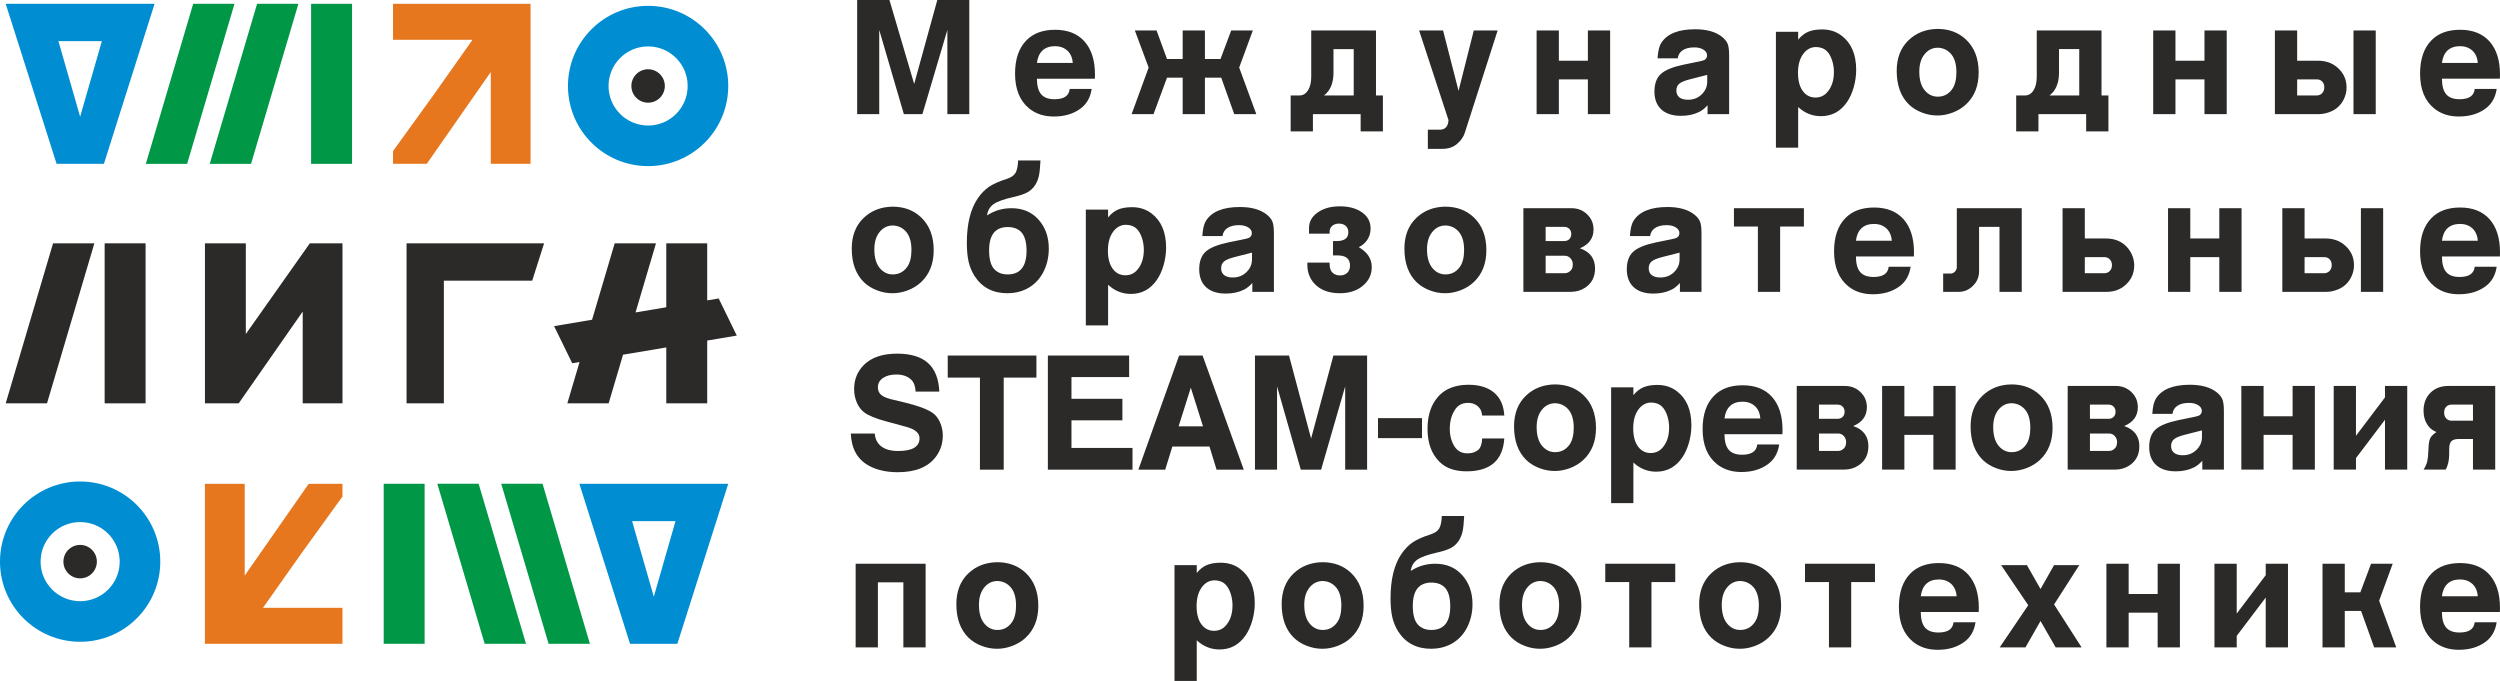
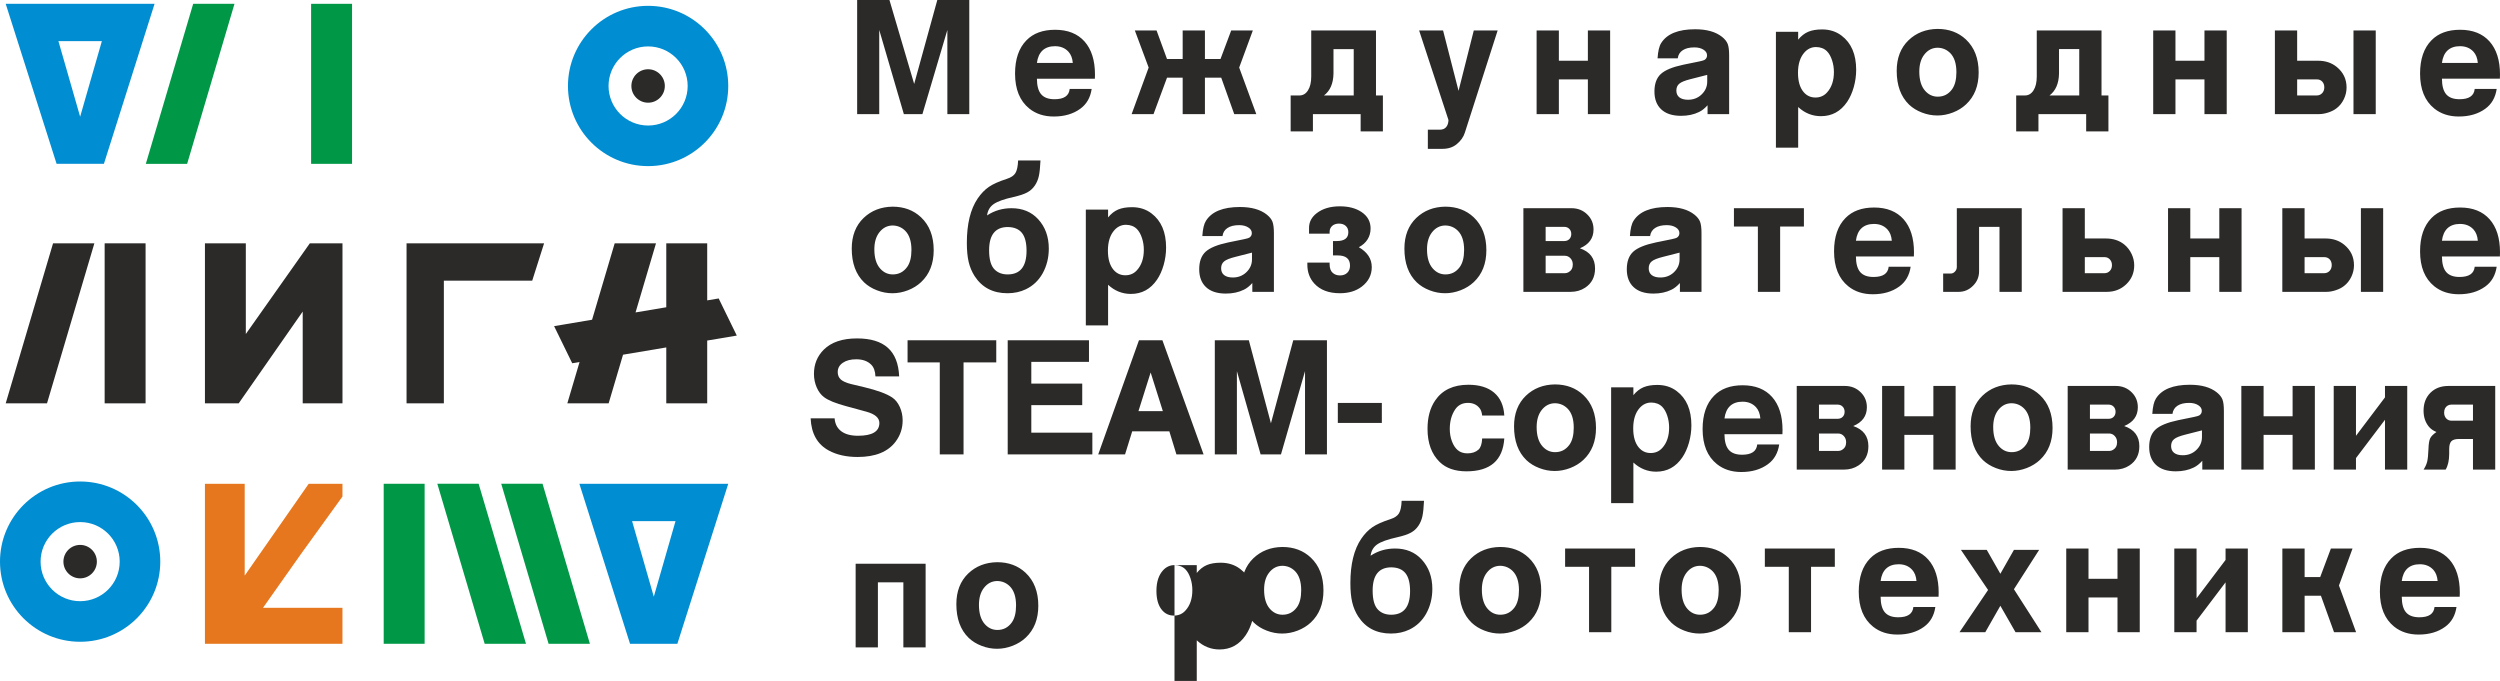
<svg xmlns="http://www.w3.org/2000/svg" xml:space="preserve" width="139.153mm" height="37.902mm" style="shape-rendering:geometricPrecision; text-rendering:geometricPrecision; image-rendering:optimizeQuality; fill-rule:evenodd; clip-rule:evenodd" viewBox="0 0 8358.57 2276.65">
  <defs>
    <style type="text/css"> .fil4 {fill:#2B2A29} .fil2 {fill:#2B2A29;fill-rule:nonzero} .fil3 {fill:#E6771E;fill-rule:nonzero} .fil1 {fill:#009846;fill-rule:nonzero} .fil0 {fill:#008DD2;fill-rule:nonzero} </style>
  </defs>
  <g id="Слой_x0020_1">
    <path class="fil0" d="M376.4 12.76l140.41 0 -169.38 534.89 -158.24 0 -170.12 -534.89 140.41 0 0 0.01 216.93 0 0 -0.01zm-181.07 124.76l72.61 252.64 72.61 -252.64 -145.22 0z" />
    <polygon class="fil1" points="1040.14,12.76 1040.14,547.78 1177,547.78 1177,12.76 " />
-     <polygon class="fil1" points="859.56,12.76 701.23,547.78 839.35,547.78 997.68,12.76 " />
    <polygon class="fil1" points="645.89,12.76 487.56,547.78 625.67,547.78 784.01,12.76 " />
    <polygon class="fil2" points="685.19,813.58 821.9,813.58 821.9,1116.69 1035.85,813.58 1145.06,813.58 1145.06,1348.48 1012.08,1348.48 1012.08,1041.66 798.12,1348.48 685.19,1348.48 " />
    <polygon class="fil2" points="1359.27,813.52 1484.01,813.52 1819.13,813.52 1779.47,938.27 1484.01,938.27 1484.01,1348.54 1359.27,1348.54 1359.27,938.27 " />
-     <path class="fil3" d="M1313.99 505.06l136.7 -189.21 128.99 -182.74 -265.69 0 0 -120.35 350.64 0 109.2 0 0.01 0 0 120.35 -0.01 0 0 414.53 -132.97 0 0 -306.81 -213.95 306.81 -112.92 0 0 -42.58zm136.7 -189.21l0 0z" />
    <path class="fil0" d="M2166.9 19.5c73.99,0 140.98,29.99 189.46,78.48 48.49,48.49 78.48,115.47 78.48,189.46 0,73.97 -29.99,140.97 -78.48,189.46 -48.49,48.49 -115.49,78.48 -189.46,78.48 -73.99,0 -140.98,-29.99 -189.46,-78.48 -48.49,-48.48 -78.48,-115.47 -78.48,-189.46 0,-73.99 30,-140.97 78.48,-189.46 48.48,-48.49 115.47,-78.48 189.46,-78.48zm93.52 174.41c-23.92,-23.93 -57,-38.74 -93.52,-38.74 -36.53,0 -69.6,14.81 -93.52,38.74 -23.93,23.92 -38.74,57 -38.74,93.52 0,36.53 14.81,69.6 38.74,93.53 23.92,23.93 57,38.74 93.52,38.74 36.53,0 69.6,-14.81 93.53,-38.73 23.93,-23.94 38.74,-57.01 38.74,-93.54 0,-36.52 -14.81,-69.6 -38.74,-93.52z" />
    <circle class="fil4" cx="2166.89" cy="287.44" r="55.91" />
    <path class="fil0" d="M2077.5 1617.54l-140.41 0 169.38 534.89 158.23 0 170.13 -534.89 -140.41 0 -0.01 0.01 -216.92 0 -0.01 -0.01zm181.07 124.75l-72.61 252.65 -72.61 -252.65 145.22 0z" />
    <g id="_1635478545248">
      <polygon class="fil1" points="1419.69,1617.42 1419.69,2152.43 1282.84,2152.43 1282.84,1617.42 " />
      <polygon class="fil1" points="1600.27,1617.42 1758.61,2152.43 1620.49,2152.43 1462.15,1617.42 " />
      <polygon class="fil1" points="1813.95,1617.42 1972.28,2152.43 1834.16,2152.43 1675.83,1617.42 " />
    </g>
    <path class="fil3" d="M1145.03 1660.13l-136.7 189.21 -128.99 182.74 265.69 0 0 120.35 -350.64 0 -109.2 0 -0.01 0 0 -120.35 0.01 0 0 -414.53 132.97 0 0 306.81 213.95 -306.81 112.92 0 0 42.57zm-136.7 189.21l0 0z" />
    <path class="fil0" d="M267.94 2145.7c-73.98,0 -140.97,-29.99 -189.46,-78.48 -48.49,-48.48 -78.48,-115.47 -78.48,-189.46 0,-73.97 29.99,-140.97 78.47,-189.46 48.5,-48.49 115.5,-78.47 189.46,-78.47 73.99,0 140.98,29.99 189.46,78.48 48.49,48.49 78.48,115.48 78.48,189.46 0,73.99 -29.99,140.98 -78.48,189.46 -48.48,48.49 -115.47,78.48 -189.46,78.48zm-93.52 -174.41c23.92,23.93 57,38.74 93.52,38.74 36.53,0 69.6,-14.81 93.53,-38.74 23.93,-23.93 38.74,-57 38.74,-93.53 0,-36.52 -14.81,-69.6 -38.74,-93.52 -23.93,-23.93 -57,-38.74 -93.53,-38.74 -36.52,0 -69.6,14.81 -93.53,38.73 -23.92,23.93 -38.73,57.01 -38.73,93.53 0,36.53 14.81,69.6 38.74,93.53z" />
    <circle class="fil4" cx="267.94" cy="1877.75" r="55.91" />
    <g id="_1635478549616">
      <polygon class="fil2" points="177.4,813.52 19.07,1348.54 157.18,1348.54 315.52,813.52 " />
      <polygon class="fil2" points="349.89,813.52 349.89,1348.54 486.74,1348.54 486.74,813.52 " />
    </g>
    <polygon class="fil2" points="2055.16,813.52 1979.55,1069.01 1852.58,1090.37 1913.19,1214.47 1937.73,1210.34 1896.83,1348.54 2034.95,1348.54 2083.08,1185.9 2227.65,1161.59 2227.65,1348.54 2364.5,1348.54 2364.5,1138.58 2463.42,1121.94 2402.81,997.84 2364.5,1004.28 2364.5,813.52 2227.65,813.52 2227.65,1027.3 2124.9,1044.57 2193.28,813.52 " />
    <g id="_1635478548896">
      <path class="fil2" d="M2865.82 0l107.97 0 82.69 280.67 77.34 -280.67 106.93 0 0 381.54 -73.29 0 0 -281.43 -83.44 281.43 -62.02 0 -82.31 -281.43 0 281.43 -73.86 0 0 -381.54zm784.07 297.45c-4.22,28.8 -16.91,50.91 -38.05,66.17 -23.68,17.26 -53.18,25.93 -88.61,25.93 -32.51,0 -59.77,-8.86 -81.84,-26.59 -31.76,-25.55 -47.64,-64.45 -47.64,-116.89 0,-48.25 12.68,-85.42 38.05,-111.26 22.92,-23.55 54.88,-35.27 95.84,-35.27 42.38,0 75.27,13.06 98.47,39.18 23.21,26.21 34.87,63.11 34.87,110.69 0,2.86 -0.1,7.44 -0.38,13.73l-193.76 0c0.19,23.83 4.88,41.19 14.28,52.14 9.4,10.97 24.24,16.49 44.64,16.49 31.57,0 48.39,-11.44 50.64,-34.32l73.48 0zm-183.04 -86.94l120 0c-1.32,-16.02 -6.21,-28.51 -14.57,-37.66 -11.36,-12.3 -26.4,-18.4 -44.91,-18.4 -17.58,0 -31.49,4.76 -41.72,14.21 -10.15,9.53 -16.45,23.45 -18.8,41.85zm487.33 171.03l0 -121.84 -52.34 0 -45.11 121.84 -73.2 0 56.94 -155.68 -46.23 -124.03 72.64 0 34.95 95.53 52.34 0 0 -95.53 74.42 0 0 95.53 52.06 0 35.79 -95.53 72.36 0 -45.66 124.03 57.22 155.68 -73.76 0 -43.51 -121.84 -54.5 0 0 121.84 -74.42 0zm361.04 57.78l0 -120.13 29.03 0c12.13,0 21.8,-5.72 28.95,-17.16 7.23,-11.35 10.81,-26.79 10.81,-46.34l0 -153.87 216.49 0 0 217.37 23.12 0 0 120.13 -74.42 0 0 -57.78 -159.56 0 0 57.78 -74.42 0zm210.85 -120.13l0 -155.02 -67.65 0 0 81.71c-0.56,33.18 -11.18,57.59 -31.76,73.31l99.41 0zm247.81 114.4l39.93 0c8.93,0 15.98,-2.67 20.86,-8.1 4.99,-5.43 7.81,-13.44 8.27,-24.02l-98.19 -299.65 80.06 0 51.77 201.92 50.93 -201.92 79.78 0 -109.56 341.4c-4.51,14.68 -13.62,27.66 -27.25,38.8 -12.58,10.39 -28.56,15.64 -47.83,15.64l-48.76 0 0 -64.07zm363.67 -52.05l0 -279.72 74.42 0 0 101.25 96.98 0 0 -101.25 74.42 0 0 279.72 -74.42 0 0 -116.12 -96.98 0 0 116.12 -74.42 0zm404.36 -186.47c1.51,-23.83 5.54,-40.9 12.13,-51.11 19.35,-30.8 57.23,-46.14 113.61,-46.14 38.62,0 68.59,8.48 89.92,25.46 9.3,7.43 15.59,15.35 18.89,23.73 3.2,8.39 4.79,21.08 4.79,38.24l0 196.29 -72.16 0 0 -29.55c-9.21,10.21 -18.61,17.73 -28.38,22.41 -17.38,8.58 -37.49,12.87 -60.23,12.87 -29.04,0 -51.3,-7.34 -66.71,-22.03 -14.85,-14.21 -22.27,-33.94 -22.27,-59.3 0,-25.83 7.14,-45.38 21.33,-58.54 14.19,-13.06 39.28,-23.45 75.46,-31.08l53.56 -10.96c9.3,-2 15.03,-3.72 17.01,-4.96 5.74,-3.62 8.55,-8.67 8.55,-15.44 0,-7.63 -4.04,-13.92 -12.12,-18.98 -8.08,-5.05 -18.13,-7.53 -30.26,-7.53 -16.35,0 -29.32,3.15 -39,9.54 -9.59,6.29 -15.12,15.35 -16.63,27.08l-67.47 0zm166.04 55.29l-56.75 14.49c-17.76,4.49 -29.97,9.44 -36.56,14.97 -6.57,5.43 -9.86,13.15 -9.86,22.98 0,9.82 3.38,17.44 10.15,22.78 6.76,5.24 16.35,7.91 28.85,7.91 17.38,0 31.95,-5.43 43.89,-16.21 13.53,-12.3 20.29,-27.08 20.29,-44.34l0 -22.59zm229.68 -143.96l74.42 0 0 26.22c9.87,-12.2 21.05,-20.97 33.45,-26.32 12.3,-5.24 27.9,-7.91 46.61,-7.91 25.08,0 46.79,6.87 64.93,20.69 32.61,24.59 48.96,62.63 48.96,114.31 0,19.55 -2.73,38.8 -8.08,57.97 -5.45,19.07 -12.78,35.46 -22.18,49.29 -21.61,31.85 -50.84,47.77 -87.48,47.77 -28.75,0 -54.22,-10.21 -76.2,-30.61l0 135.86 -74.42 0 0 -387.27zm134.27 50.91c-14.95,0 -27.82,5.82 -38.43,17.54 -14.66,16.21 -21.99,39.09 -21.99,68.65 0,27.94 6.2,49.29 18.7,64.16 10.42,12.3 23.58,18.4 39.55,18.4 15.79,0 28.66,-5.62 38.71,-16.78 15.41,-16.88 23.13,-39.66 23.13,-68.27 0,-13.82 -2.07,-27.08 -6.31,-39.75 -4.22,-12.78 -9.86,-22.69 -16.82,-29.75 -9.11,-9.24 -21.32,-14.01 -36.55,-14.21zm405.95 -60.64c38.44,0 70.1,11.83 95.29,35.47 28.28,26.79 42.38,63.5 42.38,110.12 0,44.71 -14,80.27 -42.1,106.68 -12.31,11.54 -27.07,20.69 -44.08,27.27 -17.1,6.57 -34.39,9.91 -51.77,9.91 -17.67,0 -34.86,-3.24 -51.78,-9.82 -16.91,-6.48 -31.19,-15.35 -42.94,-26.5 -27.53,-26.6 -41.35,-64.25 -41.35,-112.88 0,-42.8 13.25,-77.03 39.66,-102.49 25.74,-24.6 57.97,-37.19 96.68,-37.76zm0.94 62.93c-18.32,0 -33.54,7.81 -45.48,23.45 -10.81,14.11 -16.26,32.99 -16.26,56.34 0,27.94 6.4,49.3 19.26,63.98 11.65,13.25 25.75,19.83 42.47,19.83 19.83,0 35.71,-8.2 47.74,-24.6 9.68,-13.35 14.57,-32.42 14.57,-57.2 0,-28.69 -6.87,-49.96 -20.68,-63.97 -11.56,-11.54 -25.46,-17.44 -41.63,-17.83zm262.19 279.72l0 -120.13 29.04 0c12.12,0 21.8,-5.72 28.94,-17.16 7.24,-11.35 10.81,-26.79 10.81,-46.34l0 -153.87 216.5 0 0 217.37 23.11 0 0 120.13 -74.42 0 0 -57.78 -159.56 0 0 57.78 -74.42 0zm210.86 -120.13l0 -155.02 -67.65 0 0 81.71c-0.56,33.18 -11.18,57.59 -31.76,73.31l99.42 0zm247.25 62.35l0 -279.72 74.42 0 0 101.25 96.97 0 0 -101.25 74.42 0 0 279.72 -74.42 0 0 -116.12 -96.97 0 0 116.12 -74.42 0zm406.89 0l0 -279.72 74.42 0 0 101.25 70.19 0c24.52,0 45.3,6.96 62.3,20.87 21.8,17.92 32.71,40.71 32.71,68.65 0,13.35 -3.01,26.32 -9.02,38.89 -6.1,12.59 -14.19,22.7 -24.44,30.51 -7.32,5.81 -16.54,10.49 -27.53,14.11 -10.9,3.62 -21.23,5.43 -31.01,5.43l-147.62 0zm74.42 -62.35l65.22 0c7.42,0 13.53,-2.57 18.32,-7.62 4.79,-5.15 7.24,-11.64 7.24,-19.55 0,-7.92 -2.35,-14.3 -6.96,-19.26 -4.6,-4.86 -10.61,-7.34 -18.04,-7.34l-65.78 0 0 53.77zm188.31 62.35l0 -279.72 74.42 0 0 279.72 -74.42 0zm478.77 -84.09c-4.23,28.8 -16.91,50.91 -38.06,66.17 -23.68,17.26 -53.18,25.93 -88.61,25.93 -32.51,0 -59.77,-8.86 -81.84,-26.59 -31.77,-25.55 -47.65,-64.45 -47.65,-116.89 0,-48.25 12.69,-85.42 38.06,-111.26 22.93,-23.55 54.87,-35.27 95.84,-35.27 42.38,0 75.27,13.06 98.49,39.18 23.2,26.21 34.86,63.11 34.86,110.69 0,2.86 -0.1,7.44 -0.38,13.73l-193.75 0c0.19,23.83 4.88,41.19 14.28,52.14 9.41,10.97 24.24,16.49 44.64,16.49 31.57,0 48.39,-11.44 50.65,-34.32l73.47 0zm-183.04 -86.94l119.99 0c-1.32,-16.02 -6.2,-28.51 -14.56,-37.66 -11.38,-12.3 -26.41,-18.4 -44.92,-18.4 -17.57,0 -31.48,4.76 -41.72,14.21 -10.15,9.53 -16.45,23.45 -18.79,41.85zm-5180.31 480.49c38.44,0 70.1,11.83 95.28,35.47 28.29,26.79 42.37,63.5 42.37,110.12 0,44.71 -14,80.27 -42.09,106.68 -12.31,11.54 -27.07,20.69 -44.08,27.27 -17.1,6.57 -34.38,9.91 -51.77,9.91 -17.67,0 -34.86,-3.24 -51.78,-9.82 -16.91,-6.48 -31.19,-15.35 -42.95,-26.5 -27.53,-26.6 -41.34,-64.25 -41.34,-112.88 0,-42.8 13.24,-77.03 39.66,-102.49 25.74,-24.6 57.97,-37.19 96.68,-37.76zm0.94 62.93c-18.31,0 -33.54,7.81 -45.47,23.45 -10.81,14.11 -16.26,32.99 -16.26,56.34 0,27.94 6.39,49.3 19.26,63.98 11.65,13.25 25.74,19.83 42.47,19.83 19.83,0 35.71,-8.2 47.74,-24.6 9.68,-13.35 14.56,-32.42 14.56,-57.2 0,-28.69 -6.86,-49.96 -20.67,-63.97 -11.56,-11.54 -25.46,-17.44 -41.63,-17.83zm315.1 -33.66c24.43,-16.11 51.69,-24.12 81.75,-24.12 36.74,0 66.34,12.2 88.89,36.51 23.87,25.93 35.8,58.73 35.8,98.49 0,30.32 -6.85,57.97 -20.66,82.95 -13.35,23.74 -32.05,41.47 -55.92,53 -18.32,8.87 -38.9,13.35 -61.64,13.35 -48.49,0 -85.13,-19.16 -109.94,-57.48 -9.12,-14.4 -15.79,-30.23 -19.83,-47.48 -4.04,-17.35 -6.01,-38.52 -6.01,-63.68 0,-62.92 12.03,-112.21 36.08,-147.96 11.36,-16.68 24.06,-29.84 37.87,-39.19 13.91,-9.43 33.83,-18.3 59.95,-26.69 13.91,-4.48 23.49,-10.96 28.66,-19.55 5.08,-8.58 8.09,-22.5 8.84,-41.85l74.8 0c-1.03,23.07 -2.91,40.43 -5.45,52.06 -2.63,11.62 -6.96,22.11 -13.25,31.46 -6.58,9.82 -15.12,17.64 -25.55,23.26 -10.53,5.72 -25.75,10.77 -45.77,15.25 -31.76,7.05 -53.84,14.97 -66.43,23.74 -12.59,8.77 -20.01,21.36 -22.18,37.94zm69.63 38.8c-41.81,0 -62.77,25.93 -62.77,77.7 0,30.6 6.01,51.96 18.14,64.07 10.99,11.15 25.65,16.69 43.78,16.69 42.19,0 63.24,-26.41 63.24,-79.13 0,-26.69 -5.07,-46.53 -15.22,-59.39 -10.25,-12.97 -25.94,-19.55 -47.17,-19.92zm260.59 -58.35l74.42 0 0 26.22c9.87,-12.2 21.05,-20.97 33.46,-26.32 12.31,-5.24 27.91,-7.91 46.61,-7.91 25.08,0 46.79,6.87 64.93,20.69 32.6,24.59 48.95,62.63 48.95,114.31 0,19.55 -2.72,38.8 -8.08,57.97 -5.45,19.07 -12.78,35.46 -22.17,49.29 -21.61,31.85 -50.84,47.77 -87.49,47.77 -28.75,0 -54.21,-10.21 -76.21,-30.61l0 135.86 -74.42 0 0 -387.27zm134.27 50.91c-14.94,0 -27.81,5.82 -38.43,17.54 -14.66,16.21 -21.99,39.09 -21.99,68.65 0,27.94 6.2,49.29 18.7,64.16 10.43,12.3 23.59,18.4 39.56,18.4 15.79,0 28.66,-5.62 38.71,-16.78 15.41,-16.88 23.12,-39.66 23.12,-68.27 0,-13.82 -2.07,-27.08 -6.3,-39.75 -4.23,-12.78 -9.86,-22.69 -16.82,-29.75 -9.11,-9.24 -21.32,-14.01 -36.55,-14.21zm255.24 37.76c1.51,-23.83 5.54,-40.9 12.12,-51.11 19.36,-30.8 57.23,-46.14 113.61,-46.14 38.62,0 68.59,8.48 89.92,25.46 9.3,7.43 15.59,15.35 18.89,23.73 3.19,8.39 4.79,21.08 4.79,38.24l0 196.29 -72.16 0 0 -29.55c-9.21,10.21 -18.61,17.73 -28.38,22.41 -17.38,8.58 -37.49,12.87 -60.24,12.87 -29.03,0 -51.3,-7.34 -66.71,-22.03 -14.84,-14.21 -22.27,-33.94 -22.27,-59.3 0,-25.83 7.14,-45.38 21.33,-58.54 14.19,-13.06 39.28,-23.45 75.46,-31.08l53.56 -10.96c9.3,-2 15.03,-3.72 17.01,-4.96 5.73,-3.63 8.55,-8.67 8.55,-15.44 0,-7.63 -4.04,-13.92 -12.12,-18.98 -8.09,-5.05 -18.13,-7.53 -30.26,-7.53 -16.35,0 -29.32,3.15 -39,9.54 -9.59,6.29 -15.12,15.35 -16.63,27.08l-67.47 0zm166.03 55.29l-56.75 14.49c-17.76,4.49 -29.99,9.44 -36.56,14.97 -6.57,5.43 -9.86,13.15 -9.86,22.98 0,9.82 3.39,17.44 10.15,22.78 6.76,5.24 16.35,7.91 28.85,7.91 17.38,0 31.95,-5.43 43.88,-16.21 13.53,-12.3 20.29,-27.08 20.29,-44.34l0 -22.59zm185.14 33.37l74.42 0 0 5.06c0,13.63 3.48,23.35 10.43,29.26 6.39,5.72 14.46,8.58 24.33,8.58 10.06,0 18.13,-2.96 24.24,-8.87 6.11,-5.91 9.21,-13.92 9.21,-23.93 0,-22.78 -13.73,-34.13 -41.25,-34.13l-15.68 0 0 -48.05 12.39 0c25.94,0 38.91,-9.82 38.91,-29.46 0,-8.77 -2.82,-15.82 -8.55,-21.07 -5.65,-5.24 -13.26,-7.81 -22.75,-7.81 -9.3,0 -16.91,2.57 -22.65,7.62 -5.73,5.15 -8.64,11.92 -8.64,20.3l0 5.82 -68.79 0 0 -19.55c0,-19.35 8.46,-35.66 25.38,-48.81 19.82,-15.44 45.67,-23.16 77.71,-23.16 28.93,0 52.9,6.19 71.88,18.68 20.58,13.64 30.82,32.13 30.82,55.39 0,13.63 -3.38,25.74 -10.06,36.41 -6.67,10.78 -16.45,19.45 -29.23,26.22 28.85,16.69 43.22,38.9 43.22,66.64 0,26.32 -11.18,48.15 -33.54,65.22 -19.26,14.68 -43.6,22.02 -72.92,22.02 -37.4,0 -65.96,-10.87 -85.79,-32.6 -15.41,-16.97 -23.12,-37.85 -23.12,-62.83l0 -6.96zm460.83 -187.06c38.43,0 70.09,11.83 95.28,35.47 28.29,26.79 42.38,63.5 42.38,110.12 0,44.71 -14,80.27 -42.1,106.68 -12.31,11.54 -27.06,20.69 -44.07,27.27 -17.1,6.57 -34.39,9.91 -51.77,9.91 -17.67,0 -34.87,-3.24 -51.78,-9.82 -16.91,-6.48 -31.2,-15.35 -42.95,-26.5 -27.53,-26.6 -41.34,-64.25 -41.34,-112.88 0,-42.8 13.24,-77.03 39.65,-102.49 25.74,-24.6 57.97,-37.19 96.69,-37.76zm0.94 62.93c-18.33,0 -33.55,7.81 -45.48,23.45 -10.81,14.11 -16.25,32.99 -16.25,56.34 0,27.94 6.39,49.3 19.26,63.98 11.65,13.25 25.74,19.83 42.47,19.83 19.82,0 35.7,-8.2 47.73,-24.6 9.68,-13.35 14.57,-32.42 14.57,-57.2 0,-28.69 -6.86,-49.96 -20.68,-63.97 -11.56,-11.54 -25.46,-17.44 -41.62,-17.83zm260.5 221.94l0 -279.72 160.86 0c21.34,0 39.19,7.24 53.56,21.73 13.43,13.45 20.11,29.94 20.11,49.48 0,29.17 -15.23,50.14 -45.57,62.83 33.73,11.53 50.65,34.03 50.65,67.5 0,28.31 -11.09,49.67 -33.17,64.25 -13.91,9.25 -30.26,13.92 -48.86,13.92l-157.57 0zm74.42 -62.35l64.18 0c4.7,0 9.02,-1.24 12.96,-3.62 9.12,-5.53 13.63,-13.92 13.63,-25.46 0,-8.2 -2.53,-15.16 -7.7,-20.78 -5.18,-5.63 -11.47,-8.49 -18.89,-8.49l-64.18 0 0 58.34zm0 -107.54l62.2 0c7.05,0 12.69,-2.19 17.01,-6.49 4.32,-4.38 6.48,-10.01 6.48,-16.96 0,-7.15 -2.25,-12.97 -6.67,-17.35 -4.42,-4.48 -10.06,-6.68 -17.11,-6.68l-61.92 0 0 47.48zm281.73 -16.58c1.51,-23.83 5.54,-40.9 12.13,-51.11 19.35,-30.8 57.23,-46.14 113.6,-46.14 38.62,0 68.6,8.48 89.93,25.46 9.3,7.43 15.59,15.35 18.89,23.73 3.2,8.39 4.79,21.08 4.79,38.24l0 196.29 -72.16 0 0 -29.55c-9.21,10.21 -18.61,17.73 -28.38,22.41 -17.38,8.58 -37.49,12.87 -60.23,12.87 -29.04,0 -51.3,-7.34 -66.71,-22.03 -14.85,-14.21 -22.27,-33.94 -22.27,-59.3 0,-25.83 7.14,-45.38 21.33,-58.54 14.19,-13.06 39.28,-23.45 75.46,-31.08l53.56 -10.96c9.3,-2 15.03,-3.72 17.01,-4.96 5.74,-3.63 8.55,-8.67 8.55,-15.44 0,-7.63 -4.04,-13.92 -12.12,-18.98 -8.08,-5.05 -18.13,-7.53 -30.26,-7.53 -16.35,0 -29.32,3.15 -39,9.54 -9.59,6.29 -15.12,15.35 -16.63,27.08l-67.47 0zm166.03 55.29l-56.75 14.49c-17.76,4.49 -29.97,9.44 -36.56,14.97 -6.57,5.43 -9.86,13.15 -9.86,22.98 0,9.82 3.38,17.44 10.15,22.78 6.76,5.24 16.35,7.91 28.85,7.91 17.38,0 31.95,-5.43 43.89,-16.21 13.53,-12.3 20.28,-27.08 20.28,-44.34l0 -22.59zm261.82 131.18l0 -218.51 -80.06 0 0 -61.21 233.99 0 0 61.21 -79.51 0 0 218.51 -74.42 0zm510.82 -84.09c-4.23,28.8 -16.91,50.91 -38.06,66.17 -23.68,17.25 -53.18,25.93 -88.61,25.93 -32.51,0 -59.77,-8.86 -81.84,-26.59 -31.76,-25.55 -47.65,-64.45 -47.65,-116.89 0,-48.25 12.69,-85.42 38.06,-111.26 22.93,-23.55 54.87,-35.27 95.84,-35.27 42.38,0 75.27,13.06 98.49,39.18 23.2,26.21 34.86,63.11 34.86,110.69 0,2.86 -0.1,7.44 -0.38,13.73l-193.76 0c0.19,23.83 4.88,41.19 14.28,52.14 9.4,10.97 24.24,16.49 44.64,16.49 31.57,0 48.39,-11.44 50.64,-34.32l73.48 0zm-183.04 -86.94l119.99 0c-1.32,-16.02 -6.2,-28.51 -14.56,-37.66 -11.37,-12.3 -26.41,-18.4 -44.91,-18.4 -17.57,0 -31.49,4.76 -41.73,14.21 -10.15,9.53 -16.45,23.45 -18.79,41.85zm291.69 171.03l0 -61.2 25 0c5.54,0 10.34,-2.19 14.46,-6.58 4.14,-4.39 6.2,-9.53 6.2,-15.26l0 -196.68 217.06 0 0 279.72 -74.42 0 0 -217.37 -68.21 0 0 148.64c0,18.49 -6.49,34.42 -19.55,47.57 -13.62,14.11 -29.88,21.16 -48.77,21.16l-51.78 0zm399.19 0l0 -279.72 74.42 0 0 101.25 70.19 0c24.9,0 45.66,6.86 62.3,20.59 10.06,8.39 18.04,18.69 23.88,30.99 5.91,12.29 8.83,24.98 8.83,38.23 0,25.07 -8.83,46.14 -26.5,63.11 -17.67,17.07 -39.47,25.55 -65.5,25.55l-147.62 0zm74.42 -62.35l65.22 0c7.42,0 13.53,-2.48 18.32,-7.53 4.79,-4.96 7.23,-11.44 7.23,-19.36 0,-7.72 -2.34,-14.1 -7.05,-19.26 -4.69,-5.05 -10.71,-7.63 -17.95,-7.63l-65.77 0 0 53.77zm278.26 62.35l0 -279.72 74.42 0 0 101.25 96.98 0 0 -101.25 74.42 0 0 279.72 -74.42 0 0 -116.12 -96.98 0 0 116.12 -74.42 0zm382.09 0l0 -279.72 74.42 0 0 101.25 70.19 0c24.52,0 45.3,6.96 62.3,20.87 21.8,17.92 32.71,40.71 32.71,68.65 0,13.35 -3.01,26.32 -9.02,38.89 -6.11,12.59 -14.19,22.7 -24.44,30.51 -7.32,5.81 -16.54,10.49 -27.53,14.11 -10.91,3.62 -21.23,5.43 -31.01,5.43l-147.62 0zm74.42 -62.35l65.22 0c7.42,0 13.53,-2.57 18.32,-7.62 4.79,-5.15 7.24,-11.64 7.24,-19.55 0,-7.92 -2.35,-14.3 -6.96,-19.26 -4.6,-4.86 -10.62,-7.34 -18.04,-7.34l-65.77 0 0 53.77zm188.31 62.35l0 -279.72 74.42 0 0 279.72 -74.42 0zm453.97 -84.09c-4.23,28.8 -16.91,50.91 -38.06,66.17 -23.68,17.25 -53.18,25.93 -88.61,25.93 -32.51,0 -59.77,-8.86 -81.84,-26.59 -31.77,-25.55 -47.65,-64.45 -47.65,-116.89 0,-48.25 12.69,-85.42 38.06,-111.26 22.93,-23.55 54.87,-35.27 95.84,-35.27 42.38,0 75.27,13.06 98.49,39.18 23.2,26.21 34.86,63.11 34.86,110.69 0,2.86 -0.1,7.44 -0.38,13.73l-193.75 0c0.19,23.83 4.88,41.19 14.28,52.14 9.41,10.97 24.24,16.49 44.64,16.49 31.57,0 48.39,-11.44 50.65,-34.32l73.47 0zm-183.04 -86.94l119.99 0c-1.32,-16.02 -6.2,-28.51 -14.56,-37.66 -11.38,-12.3 -26.41,-18.4 -44.92,-18.4 -17.56,0 -31.48,4.76 -41.72,14.21 -10.15,9.53 -16.45,23.45 -18.8,41.85zm-3134.94 661.26c-4.79,73.22 -46.98,109.83 -126.48,109.83 -38.34,0 -68.22,-10.39 -89.45,-31.08 -27.16,-26.41 -40.78,-63.4 -40.78,-110.97 0,-38.04 8.45,-69.6 25.37,-94.58 23.87,-35.18 60.9,-52.82 111.26,-52.82 36.74,0 65.4,8.87 86.17,26.5 20.77,17.73 32.04,43.19 33.92,76.47l-74.05 0c-1.13,-10.97 -4.13,-19.46 -9.11,-25.27 -9.21,-11.35 -21.89,-17.07 -38.24,-17.07 -18.99,0 -33.36,7.44 -43.23,22.41 -11.75,17.73 -17.67,39.28 -17.67,64.64 0,14.68 2.35,28.5 7.14,41.28 4.8,12.77 11.19,22.59 19.27,29.55 8.46,7.24 19.35,10.87 32.8,10.87 15.41,0 27.72,-4.2 36.93,-12.59 7.33,-6.87 11.36,-19.25 12.12,-37.18l74.05 0zm168.95 -180.77c38.44,0 70.1,11.83 95.28,35.47 28.29,26.79 42.38,63.5 42.38,110.12 0,44.71 -14,80.27 -42.09,106.68 -12.31,11.54 -27.07,20.69 -44.08,27.27 -17.1,6.57 -34.39,9.91 -51.77,9.91 -17.67,0 -34.86,-3.24 -51.78,-9.82 -16.91,-6.48 -31.19,-15.35 -42.95,-26.5 -27.52,-26.6 -41.34,-64.25 -41.34,-112.88 0,-42.8 13.25,-77.03 39.66,-102.49 25.74,-24.6 57.97,-37.19 96.68,-37.76zm0.94 62.93c-18.33,0 -33.54,7.81 -45.48,23.45 -10.81,14.11 -16.26,32.99 -16.26,56.34 0,27.94 6.4,49.3 19.26,63.98 11.65,13.25 25.75,19.83 42.47,19.83 19.83,0 35.71,-8.2 47.74,-24.6 9.68,-13.35 14.56,-32.42 14.56,-57.2 0,-28.69 -6.86,-49.96 -20.67,-63.97 -11.56,-11.54 -25.46,-17.44 -41.63,-17.83zm187.28 -53.2l74.42 0 0 26.22c9.86,-12.2 21.05,-20.97 33.46,-26.32 12.3,-5.24 27.9,-7.91 46.6,-7.91 25.08,0 46.79,6.87 64.93,20.69 32.6,24.59 48.95,62.63 48.95,114.31 0,19.55 -2.72,38.8 -8.08,57.97 -5.45,19.07 -12.78,35.46 -22.17,49.29 -21.61,31.84 -50.84,47.77 -87.48,47.77 -28.75,0 -54.22,-10.21 -76.21,-30.61l0 135.86 -74.42 0 0 -387.27zm134.27 50.91c-14.94,0 -27.82,5.82 -38.43,17.54 -14.66,16.21 -21.98,39.09 -21.98,68.65 0,27.94 6.2,49.29 18.69,64.16 10.43,12.3 23.59,18.4 39.56,18.4 15.79,0 28.66,-5.62 38.71,-16.78 15.41,-16.88 23.11,-39.66 23.11,-68.27 0,-13.82 -2.07,-27.08 -6.3,-39.75 -4.22,-12.78 -9.86,-22.69 -16.82,-29.75 -9.11,-9.24 -21.32,-14.01 -36.55,-14.21zm427.73 140.14c-4.22,28.8 -16.91,50.91 -38.05,66.17 -23.68,17.25 -53.19,25.93 -88.61,25.93 -32.52,0 -59.76,-8.86 -81.85,-26.59 -31.76,-25.55 -47.64,-64.45 -47.64,-116.89 0,-48.25 12.68,-85.42 38.06,-111.26 22.93,-23.55 54.87,-35.27 95.84,-35.27 42.38,0 75.27,13.06 98.48,39.18 23.2,26.21 34.86,63.11 34.86,110.69 0,2.86 -0.1,7.44 -0.38,13.73l-193.76 0c0.19,23.83 4.89,41.19 14.29,52.14 9.39,10.97 24.24,16.49 44.63,16.49 31.57,0 48.39,-11.44 50.65,-34.32l73.47 0zm-183.04 -86.94l120 0c-1.32,-16.02 -6.2,-28.51 -14.56,-37.66 -11.38,-12.3 -26.41,-18.4 -44.92,-18.4 -17.57,0 -31.48,4.76 -41.72,14.21 -10.16,9.53 -16.45,23.45 -18.8,41.85zm241.59 171.03l0 -279.72 160.87 0c21.33,0 39.18,7.24 53.56,21.73 13.43,13.45 20.1,29.94 20.1,49.48 0,29.17 -15.22,50.14 -45.57,62.83 33.73,11.53 50.65,34.03 50.65,67.5 0,28.31 -11.09,49.67 -33.18,64.25 -13.91,9.25 -30.26,13.92 -48.86,13.92l-157.58 0zm74.41 -62.35l64.18 0c4.7,0 9.02,-1.24 12.97,-3.62 9.12,-5.53 13.63,-13.92 13.63,-25.46 0,-8.2 -2.53,-15.16 -7.71,-20.78 -5.17,-5.63 -11.47,-8.49 -18.89,-8.49l-64.18 0 0 58.34zm0 -107.54l62.21 0c7.05,0 12.69,-2.19 17.01,-6.49 4.32,-4.38 6.48,-10.01 6.48,-16.96 0,-7.15 -2.26,-12.97 -6.67,-17.35 -4.41,-4.48 -10.06,-6.68 -17.1,-6.68l-61.93 0 0 47.48zm211.05 169.89l0 -279.72 74.42 0 0 101.25 96.98 0 0 -101.25 74.42 0 0 279.72 -74.42 0 0 -116.12 -96.98 0 0 116.12 -74.42 0zm432.24 -284.87c38.44,0 70.1,11.83 95.28,35.47 28.29,26.79 42.38,63.5 42.38,110.12 0,44.71 -14,80.27 -42.1,106.68 -12.31,11.54 -27.07,20.69 -44.08,27.27 -17.09,6.57 -34.38,9.91 -51.77,9.91 -17.67,0 -34.86,-3.24 -51.78,-9.82 -16.91,-6.48 -31.19,-15.35 -42.94,-26.5 -27.53,-26.6 -41.34,-64.25 -41.34,-112.88 0,-42.8 13.24,-77.03 39.66,-102.49 25.74,-24.6 57.97,-37.19 96.68,-37.76zm0.94 62.93c-18.32,0 -33.54,7.81 -45.48,23.45 -10.81,14.11 -16.26,32.99 -16.26,56.34 0,27.94 6.39,49.3 19.26,63.98 11.65,13.25 25.75,19.83 42.47,19.83 19.83,0 35.7,-8.2 47.74,-24.6 9.68,-13.35 14.57,-32.42 14.57,-57.2 0,-28.69 -6.87,-49.96 -20.68,-63.97 -11.56,-11.54 -25.46,-17.44 -41.63,-17.83zm187.28 221.94l0 -279.72 160.87 0c21.32,0 39.18,7.24 53.56,21.73 13.43,13.45 20.1,29.94 20.1,49.48 0,29.17 -15.22,50.14 -45.57,62.83 33.73,11.53 50.65,34.03 50.65,67.5 0,28.31 -11.09,49.67 -33.18,64.25 -13.91,9.25 -30.25,13.92 -48.86,13.92l-157.57 0zm74.41 -62.35l64.18 0c4.7,0 9.02,-1.24 12.97,-3.62 9.12,-5.53 13.62,-13.92 13.62,-25.46 0,-8.2 -2.53,-15.16 -7.71,-20.78 -5.17,-5.63 -11.46,-8.49 -18.89,-8.49l-64.18 0 0 58.34zm0 -107.54l62.21 0c7.05,0 12.68,-2.19 17.01,-6.49 4.31,-4.38 6.48,-10.01 6.48,-16.96 0,-7.15 -2.26,-12.97 -6.67,-17.35 -4.42,-4.48 -10.06,-6.68 -17.1,-6.68l-61.93 0 0 47.48zm208.51 -16.58c1.51,-23.83 5.55,-40.9 12.13,-51.11 19.36,-30.8 57.22,-46.14 113.6,-46.14 38.62,0 68.59,8.48 89.93,25.46 9.29,7.43 15.59,15.35 18.88,23.73 3.2,8.39 4.79,21.08 4.79,38.24l0 196.29 -72.17 0 0 -29.55c-9.2,10.21 -18.6,17.73 -28.37,22.41 -17.38,8.58 -37.49,12.87 -60.24,12.87 -29.04,0 -51.3,-7.34 -66.72,-22.03 -14.84,-14.21 -22.26,-33.94 -22.26,-59.3 0,-25.83 7.14,-45.38 21.32,-58.54 14.19,-13.06 39.28,-23.45 75.46,-31.08l53.56 -10.96c9.3,-2 15.03,-3.72 17.01,-4.96 5.73,-3.63 8.55,-8.67 8.55,-15.44 0,-7.63 -4.05,-13.92 -12.13,-18.98 -8.08,-5.05 -18.13,-7.53 -30.25,-7.53 -16.36,0 -29.32,3.15 -39,9.54 -9.59,6.29 -15.13,15.35 -16.63,27.08l-67.47 0zm166.04 55.29l-56.76 14.49c-17.76,4.49 -29.97,9.44 -36.55,14.97 -6.58,5.43 -9.86,13.15 -9.86,22.98 0,9.82 3.38,17.44 10.15,22.78 6.76,5.24 16.35,7.91 28.84,7.91 17.39,0 31.96,-5.43 43.89,-16.21 13.53,-12.3 20.29,-27.08 20.29,-44.34l0 -22.59zm131.65 131.18l0 -279.72 74.42 0 0 101.25 96.97 0 0 -101.25 74.42 0 0 279.72 -74.42 0 0 -116.12 -96.97 0 0 116.12 -74.42 0zm308.86 0l0 -279.72 74.42 0 0 166.65 96.98 -128.42 0 -38.23 74.41 0 0 279.72 -74.41 0 0 -166.65 -96.98 128.14 0 38.52 -74.42 0zm465.6 0l0 -102.39 -46.89 0c-12.03,0 -20.48,2.47 -25.37,7.53 -4.8,5.05 -7.24,13.73 -7.24,26.22l0 16.49c-0.19,21.92 -4.14,39.28 -11.85,52.14l-73.76 0c6.02,-9.43 10.06,-18.58 12.13,-27.17 1.97,-8.67 3.38,-22.5 4.13,-41.47 0.56,-17.07 2.44,-28.98 5.63,-35.75 3.2,-6.87 10.24,-13.92 21.05,-21.36 -10.91,-4.48 -19.36,-10.48 -25.37,-17.92 -11.75,-14.3 -17.67,-32.14 -17.67,-53.39 0,-24.5 7.61,-44.43 22.83,-59.77 15.32,-15.26 35.24,-22.88 59.85,-22.88l156.93 0 0 279.72 -74.42 0zm0 -163.6l0 -53.77 -71.5 0c-5.18,0 -9.4,1.05 -12.88,3.15 -7.99,4.67 -12.03,12.58 -12.03,23.73 0,7.92 2.35,14.4 6.95,19.36 4.7,5.05 10.53,7.53 17.67,7.53l71.79 0zm-5407.43 757.93l0 -279.72 233.97 0 0 279.72 -74.42 0 0 -217.37 -85.13 0 0 217.37 -74.41 0z" />
-       <path class="fil2" d="M3333.86 1879.66c38.44,0 70.1,11.83 95.28,35.47 28.29,26.79 42.38,63.5 42.38,110.12 0,44.71 -14,80.27 -42.1,106.68 -12.31,11.54 -27.06,20.69 -44.07,27.27 -17.1,6.57 -34.39,9.91 -51.77,9.91 -17.67,0 -34.86,-3.24 -51.78,-9.82 -16.91,-6.48 -31.19,-15.35 -42.94,-26.5 -27.53,-26.6 -41.34,-64.25 -41.34,-112.88 0,-42.8 13.25,-77.03 39.66,-102.49 25.74,-24.6 57.97,-37.19 96.68,-37.76zm0.94 62.93c-18.32,0 -33.54,7.81 -45.48,23.45 -10.81,14.11 -16.26,32.99 -16.26,56.34 0,27.94 6.39,49.29 19.27,63.98 11.64,13.25 25.74,19.83 42.47,19.83 19.83,0 35.7,-8.2 47.74,-24.6 9.68,-13.35 14.57,-32.42 14.57,-57.2 0,-28.69 -6.87,-49.96 -20.68,-63.97 -11.56,-11.54 -25.46,-17.44 -41.63,-17.83zm592.08 -53.2l74.42 0 0 26.22c9.87,-12.2 21.05,-20.97 33.45,-26.32 12.31,-5.24 27.91,-7.91 46.61,-7.91 25.08,0 46.79,6.87 64.93,20.69 32.6,24.59 48.95,62.63 48.95,114.31 0,19.55 -2.73,38.8 -8.09,57.97 -5.44,19.07 -12.78,35.46 -22.17,49.29 -21.61,31.84 -50.84,47.77 -87.49,47.77 -28.75,0 -54.22,-10.21 -76.2,-30.61l0 135.86 -74.42 0 0 -387.27zm134.27 50.91c-14.94,0 -27.82,5.81 -38.43,17.54 -14.66,16.21 -21.99,39.09 -21.99,68.65 0,27.94 6.2,49.29 18.7,64.16 10.43,12.3 23.58,18.4 39.55,18.4 15.79,0 28.67,-5.62 38.72,-16.78 15.41,-16.88 23.12,-39.66 23.12,-68.27 0,-13.82 -2.07,-27.08 -6.3,-39.75 -4.23,-12.78 -9.86,-22.69 -16.82,-29.75 -9.11,-9.24 -21.33,-14.01 -36.55,-14.2zm360.36 -60.64c38.44,0 70.1,11.83 95.28,35.47 28.29,26.79 42.38,63.5 42.38,110.12 0,44.71 -14,80.27 -42.09,106.68 -12.31,11.54 -27.06,20.69 -44.07,27.27 -17.1,6.57 -34.39,9.91 -51.77,9.91 -17.67,0 -34.86,-3.24 -51.78,-9.82 -16.91,-6.48 -31.19,-15.35 -42.95,-26.5 -27.53,-26.6 -41.34,-64.25 -41.34,-112.88 0,-42.8 13.25,-77.03 39.66,-102.49 25.74,-24.6 57.97,-37.19 96.68,-37.76zm0.94 62.93c-18.32,0 -33.54,7.81 -45.48,23.45 -10.81,14.11 -16.26,32.99 -16.26,56.34 0,27.94 6.39,49.29 19.26,63.98 11.65,13.25 25.75,19.83 42.47,19.83 19.83,0 35.7,-8.2 47.74,-24.6 9.68,-13.35 14.56,-32.42 14.56,-57.2 0,-28.69 -6.86,-49.96 -20.67,-63.97 -11.56,-11.54 -25.46,-17.44 -41.63,-17.83zm294.31 -33.66c24.43,-16.11 51.68,-24.12 81.75,-24.12 36.74,0 66.34,12.2 88.89,36.51 23.86,25.93 35.8,58.73 35.8,98.49 0,30.32 -6.86,57.97 -20.68,82.95 -13.34,23.74 -32.04,41.47 -55.91,53 -18.32,8.87 -38.89,13.35 -61.64,13.35 -48.49,0 -85.13,-19.16 -109.94,-57.48 -9.11,-14.4 -15.79,-30.23 -19.83,-47.48 -4.04,-17.35 -6.01,-38.52 -6.01,-63.68 0,-62.92 12.03,-112.21 36.08,-147.96 11.37,-16.68 24.05,-29.84 37.87,-39.19 13.91,-9.44 33.83,-18.3 59.95,-26.69 13.91,-4.48 23.49,-10.96 28.66,-19.55 5.08,-8.58 8.08,-22.5 8.83,-41.85l74.8 0c-1.03,23.07 -2.91,40.43 -5.44,52.06 -2.64,11.62 -6.96,22.11 -13.26,31.46 -6.58,9.82 -15.12,17.64 -25.55,23.26 -10.52,5.72 -25.74,10.77 -45.77,15.25 -31.76,7.05 -53.84,14.97 -66.43,23.74 -12.59,8.77 -20.01,21.36 -22.17,37.94zm69.62 38.8c-41.82,0 -62.77,25.93 -62.77,77.7 0,30.6 6.02,51.96 18.14,64.07 10.99,11.15 25.65,16.69 43.78,16.69 42.19,0 63.24,-26.41 63.24,-79.13 0,-26.69 -5.08,-46.53 -15.22,-59.39 -10.25,-12.97 -25.94,-19.55 -47.18,-19.92zm363.18 -68.07c38.44,0 70.09,11.83 95.28,35.47 28.29,26.79 42.38,63.5 42.38,110.12 0,44.71 -14,80.27 -42.09,106.68 -12.31,11.54 -27.07,20.69 -44.07,27.27 -17.1,6.57 -34.39,9.91 -51.77,9.91 -17.67,0 -34.86,-3.24 -51.78,-9.82 -16.91,-6.48 -31.19,-15.35 -42.95,-26.5 -27.53,-26.6 -41.34,-64.25 -41.34,-112.88 0,-42.8 13.24,-77.03 39.65,-102.49 25.75,-24.6 57.97,-37.19 96.69,-37.76zm0.94 62.93c-18.33,0 -33.55,7.81 -45.48,23.45 -10.81,14.11 -16.25,32.99 -16.25,56.34 0,27.94 6.39,49.29 19.26,63.98 11.65,13.25 25.74,19.83 42.47,19.83 19.82,0 35.7,-8.2 47.74,-24.6 9.68,-13.35 14.56,-32.42 14.56,-57.2 0,-28.69 -6.86,-49.96 -20.68,-63.97 -11.55,-11.54 -25.46,-17.44 -41.62,-17.83zm296.65 221.94l0 -218.51 -80.06 0 0 -61.21 233.98 0 0 61.21 -79.51 0 0 218.51 -74.42 0zm370.22 -284.87c38.44,0 70.1,11.83 95.28,35.47 28.29,26.79 42.38,63.5 42.38,110.12 0,44.71 -14,80.27 -42.09,106.68 -12.31,11.54 -27.07,20.69 -44.08,27.27 -17.1,6.57 -34.39,9.91 -51.77,9.91 -17.67,0 -34.86,-3.24 -51.78,-9.82 -16.91,-6.48 -31.19,-15.35 -42.95,-26.5 -27.52,-26.6 -41.34,-64.25 -41.34,-112.88 0,-42.8 13.25,-77.03 39.66,-102.49 25.74,-24.6 57.97,-37.19 96.68,-37.76zm0.94 62.93c-18.32,0 -33.54,7.81 -45.48,23.45 -10.81,14.11 -16.26,32.99 -16.26,56.34 0,27.94 6.4,49.29 19.26,63.98 11.65,13.25 25.75,19.83 42.47,19.83 19.83,0 35.71,-8.2 47.74,-24.6 9.68,-13.35 14.57,-32.42 14.57,-57.2 0,-28.69 -6.87,-49.96 -20.68,-63.97 -11.56,-11.54 -25.46,-17.44 -41.63,-17.83zm296.65 221.94l0 -218.51 -80.06 0 0 -61.21 233.98 0 0 61.21 -79.5 0 0 218.51 -74.42 0zm490.02 -84.09c-4.23,28.8 -16.91,50.91 -38.05,66.17 -23.69,17.25 -53.19,25.93 -88.62,25.93 -32.51,0 -59.76,-8.87 -81.84,-26.59 -31.76,-25.55 -47.64,-64.45 -47.64,-116.89 0,-48.25 12.68,-85.42 38.06,-111.26 22.92,-23.55 54.87,-35.27 95.84,-35.27 42.38,0 75.26,13.06 98.47,39.18 23.2,26.21 34.86,63.11 34.86,110.69 0,2.86 -0.1,7.44 -0.38,13.73l-193.76 0c0.19,23.83 4.89,41.19 14.28,52.14 9.4,10.97 24.24,16.49 44.64,16.49 31.57,0 48.39,-11.44 50.65,-34.32l73.47 0zm-183.04 -86.94l119.99 0c-1.31,-16.02 -6.2,-28.51 -14.56,-37.66 -11.36,-12.3 -26.41,-18.4 -44.91,-18.4 -17.57,0 -31.48,4.76 -41.72,14.21 -10.16,9.53 -16.45,23.45 -18.8,41.85zm268.56 -104.11l86.35 0 45.48 79.9 45.39 -79.9 84.28 0 -84.28 131.57 91.99 143.57 -86.73 0 -50.65 -88.28 -50.36 88.28 -86.17 0 95.48 -141.1 -90.77 -134.05zm352.09 275.14l0 -279.72 74.42 0 0 101.25 96.97 0 0 -101.25 74.42 0 0 279.72 -74.42 0 0 -116.12 -96.97 0 0 116.12 -74.42 0zm361.3 0l0 -279.72 74.42 0 0 166.65 96.97 -128.42 0 -38.23 74.42 0 0 279.72 -74.42 0 0 -166.65 -96.97 128.14 0 38.52 -74.42 0zm361.29 0l0 -279.72 74.42 0 0 95.53 52.06 0 35.81 -95.53 72.35 0 -45.39 123.74 57.23 155.97 -73.76 0 -43.79 -121.84 -54.51 0 0 121.84 -74.42 0zm582.22 -84.09c-4.23,28.8 -16.91,50.91 -38.05,66.17 -23.68,17.25 -53.18,25.93 -88.61,25.93 -32.51,0 -59.76,-8.87 -81.84,-26.59 -31.76,-25.55 -47.65,-64.45 -47.65,-116.89 0,-48.25 12.69,-85.42 38.06,-111.26 22.92,-23.55 54.87,-35.27 95.83,-35.27 42.38,0 75.27,13.06 98.49,39.18 23.2,26.21 34.86,63.11 34.86,110.69 0,2.86 -0.1,7.44 -0.38,13.73l-193.75 0c0.19,23.83 4.88,41.19 14.28,52.14 9.4,10.97 24.24,16.49 44.64,16.49 31.57,0 48.39,-11.44 50.65,-34.32l73.47 0zm-183.04 -86.94l119.99 0c-1.32,-16.02 -6.2,-28.51 -14.56,-37.66 -11.38,-12.3 -26.41,-18.4 -44.92,-18.4 -17.56,0 -31.48,4.76 -41.72,14.21 -10.15,9.53 -16.45,23.45 -18.8,41.85zm-5319.78 -543.99l80.15 0c1.41,18.78 8.83,33.18 22.27,43.28 13.34,10.01 32.05,15.06 55.81,15.06 47.74,0 71.61,-14.2 71.61,-42.71 0,-17.35 -14.66,-29.94 -44.07,-37.95l-67.47 -18.39c-34.77,-9.35 -59.2,-19.26 -73.29,-29.94 -10.34,-7.62 -18.51,-18.49 -24.71,-32.6 -6.11,-14.2 -9.21,-29.26 -9.21,-45.28 0,-32.14 10.99,-59.21 33.07,-81.24 25.19,-24.88 62.12,-37.37 110.97,-37.37 45.57,0 79.97,10.48 103.17,31.46 23.31,20.97 35.8,52.82 37.69,95.53l-79.31 0c-0.76,-17.74 -5.54,-30.89 -14.37,-39.48 -11.93,-11.82 -28.56,-17.73 -49.9,-17.73 -18.61,0 -33.54,3.91 -44.82,11.73 -11.36,7.82 -17.01,18.12 -17.01,30.98 0,10.4 3.48,18.69 10.34,24.89 6.87,6.1 18.14,11.15 33.83,15.06l45.48 10.87c43.22,10.39 74.14,21.83 92.65,34.32 10.51,7.05 18.88,17.64 25.27,31.55 6.3,13.92 9.49,28.99 9.49,44.91 0,26.12 -7.61,49.48 -22.83,70.08 -25.56,34.79 -68.13,52.23 -127.79,52.23 -37.5,0 -69.54,-7.15 -96.13,-21.54 -38.43,-20.69 -58.64,-56.63 -60.89,-107.73zm324.09 -260.84l296.55 0 0 73.79 -109.38 0 0 307.75 -79.49 0 0 -307.75 -107.68 0 0 -73.79zm334.8 0l271.75 0 0 72.07 -192.82 0 0 72.65 170.27 0 0 72.07 -170.27 0 0 92.1 204.1 0 0 72.65 -283.03 0 0 -381.54zm438.82 0l78.46 0 137.66 381.54 -90.86 0 -23.68 -77.22 -124.12 0 -23.97 77.22 -89.73 0 136.25 -381.54zm-1.69 236.82l81.57 0 -40.79 -129.28 -40.78 129.28zm255.3 -236.82l113.79 0 73.86 277.52 74.6 -277.52 112.67 0 0 381.54 -73.29 0 0 -278.38 -80.44 278.38 -68.02 0 -79.31 -278.38 0 278.38 -73.86 0 0 -381.54zm411.29 209.36l147.15 0 0 66.93 -147.15 0 0 -66.93z" />
+       <path class="fil2" d="M3333.86 1879.66c38.44,0 70.1,11.83 95.28,35.47 28.29,26.79 42.38,63.5 42.38,110.12 0,44.71 -14,80.27 -42.1,106.68 -12.31,11.54 -27.06,20.69 -44.07,27.27 -17.1,6.57 -34.39,9.91 -51.77,9.91 -17.67,0 -34.86,-3.24 -51.78,-9.82 -16.91,-6.48 -31.19,-15.35 -42.94,-26.5 -27.53,-26.6 -41.34,-64.25 -41.34,-112.88 0,-42.8 13.25,-77.03 39.66,-102.49 25.74,-24.6 57.97,-37.19 96.68,-37.76zm0.94 62.93c-18.32,0 -33.54,7.81 -45.48,23.45 -10.81,14.11 -16.26,32.99 -16.26,56.34 0,27.94 6.39,49.29 19.27,63.98 11.64,13.25 25.74,19.83 42.47,19.83 19.83,0 35.7,-8.2 47.74,-24.6 9.68,-13.35 14.57,-32.42 14.57,-57.2 0,-28.69 -6.87,-49.96 -20.68,-63.97 -11.56,-11.54 -25.46,-17.44 -41.63,-17.83zm592.08 -53.2l74.42 0 0 26.22c9.87,-12.2 21.05,-20.97 33.45,-26.32 12.31,-5.24 27.91,-7.91 46.61,-7.91 25.08,0 46.79,6.87 64.93,20.69 32.6,24.59 48.95,62.63 48.95,114.31 0,19.55 -2.73,38.8 -8.09,57.97 -5.44,19.07 -12.78,35.46 -22.17,49.29 -21.61,31.84 -50.84,47.77 -87.49,47.77 -28.75,0 -54.22,-10.21 -76.2,-30.61l0 135.86 -74.42 0 0 -387.27zc-14.94,0 -27.82,5.81 -38.43,17.54 -14.66,16.21 -21.99,39.09 -21.99,68.65 0,27.94 6.2,49.29 18.7,64.16 10.43,12.3 23.58,18.4 39.55,18.4 15.79,0 28.67,-5.62 38.72,-16.78 15.41,-16.88 23.12,-39.66 23.12,-68.27 0,-13.82 -2.07,-27.08 -6.3,-39.75 -4.23,-12.78 -9.86,-22.69 -16.82,-29.75 -9.11,-9.24 -21.33,-14.01 -36.55,-14.2zm360.36 -60.64c38.44,0 70.1,11.83 95.28,35.47 28.29,26.79 42.38,63.5 42.38,110.12 0,44.71 -14,80.27 -42.09,106.68 -12.31,11.54 -27.06,20.69 -44.07,27.27 -17.1,6.57 -34.39,9.91 -51.77,9.91 -17.67,0 -34.86,-3.24 -51.78,-9.82 -16.91,-6.48 -31.19,-15.35 -42.95,-26.5 -27.53,-26.6 -41.34,-64.25 -41.34,-112.88 0,-42.8 13.25,-77.03 39.66,-102.49 25.74,-24.6 57.97,-37.19 96.68,-37.76zm0.94 62.93c-18.32,0 -33.54,7.81 -45.48,23.45 -10.81,14.11 -16.26,32.99 -16.26,56.34 0,27.94 6.39,49.29 19.26,63.98 11.65,13.25 25.75,19.83 42.47,19.83 19.83,0 35.7,-8.2 47.74,-24.6 9.68,-13.35 14.56,-32.42 14.56,-57.2 0,-28.69 -6.86,-49.96 -20.67,-63.97 -11.56,-11.54 -25.46,-17.44 -41.63,-17.83zm294.31 -33.66c24.43,-16.11 51.68,-24.12 81.75,-24.12 36.74,0 66.34,12.2 88.89,36.51 23.86,25.93 35.8,58.73 35.8,98.49 0,30.32 -6.86,57.97 -20.68,82.95 -13.34,23.74 -32.04,41.47 -55.91,53 -18.32,8.87 -38.89,13.35 -61.64,13.35 -48.49,0 -85.13,-19.16 -109.94,-57.48 -9.11,-14.4 -15.79,-30.23 -19.83,-47.48 -4.04,-17.35 -6.01,-38.52 -6.01,-63.68 0,-62.92 12.03,-112.21 36.08,-147.96 11.37,-16.68 24.05,-29.84 37.87,-39.19 13.91,-9.44 33.83,-18.3 59.95,-26.69 13.91,-4.48 23.49,-10.96 28.66,-19.55 5.08,-8.58 8.08,-22.5 8.83,-41.85l74.8 0c-1.03,23.07 -2.91,40.43 -5.44,52.06 -2.64,11.62 -6.96,22.11 -13.26,31.46 -6.58,9.82 -15.12,17.64 -25.55,23.26 -10.52,5.72 -25.74,10.77 -45.77,15.25 -31.76,7.05 -53.84,14.97 -66.43,23.74 -12.59,8.77 -20.01,21.36 -22.17,37.94zm69.62 38.8c-41.82,0 -62.77,25.93 -62.77,77.7 0,30.6 6.02,51.96 18.14,64.07 10.99,11.15 25.65,16.69 43.78,16.69 42.19,0 63.24,-26.41 63.24,-79.13 0,-26.69 -5.08,-46.53 -15.22,-59.39 -10.25,-12.97 -25.94,-19.55 -47.18,-19.92zm363.18 -68.07c38.44,0 70.09,11.83 95.28,35.47 28.29,26.79 42.38,63.5 42.38,110.12 0,44.71 -14,80.27 -42.09,106.68 -12.31,11.54 -27.07,20.69 -44.07,27.27 -17.1,6.57 -34.39,9.91 -51.77,9.91 -17.67,0 -34.86,-3.24 -51.78,-9.82 -16.91,-6.48 -31.19,-15.35 -42.95,-26.5 -27.53,-26.6 -41.34,-64.25 -41.34,-112.88 0,-42.8 13.24,-77.03 39.65,-102.49 25.75,-24.6 57.97,-37.19 96.69,-37.76zm0.94 62.93c-18.33,0 -33.55,7.81 -45.48,23.45 -10.81,14.11 -16.25,32.99 -16.25,56.34 0,27.94 6.39,49.29 19.26,63.98 11.65,13.25 25.74,19.83 42.47,19.83 19.82,0 35.7,-8.2 47.74,-24.6 9.68,-13.35 14.56,-32.42 14.56,-57.2 0,-28.69 -6.86,-49.96 -20.68,-63.97 -11.55,-11.54 -25.46,-17.44 -41.62,-17.83zm296.65 221.94l0 -218.51 -80.06 0 0 -61.21 233.98 0 0 61.21 -79.51 0 0 218.51 -74.42 0zm370.22 -284.87c38.44,0 70.1,11.83 95.28,35.47 28.29,26.79 42.38,63.5 42.38,110.12 0,44.71 -14,80.27 -42.09,106.68 -12.31,11.54 -27.07,20.69 -44.08,27.27 -17.1,6.57 -34.39,9.91 -51.77,9.91 -17.67,0 -34.86,-3.24 -51.78,-9.82 -16.91,-6.48 -31.19,-15.35 -42.95,-26.5 -27.52,-26.6 -41.34,-64.25 -41.34,-112.88 0,-42.8 13.25,-77.03 39.66,-102.49 25.74,-24.6 57.97,-37.19 96.68,-37.76zm0.94 62.93c-18.32,0 -33.54,7.81 -45.48,23.45 -10.81,14.11 -16.26,32.99 -16.26,56.34 0,27.94 6.4,49.29 19.26,63.98 11.65,13.25 25.75,19.83 42.47,19.83 19.83,0 35.71,-8.2 47.74,-24.6 9.68,-13.35 14.57,-32.42 14.57,-57.2 0,-28.69 -6.87,-49.96 -20.68,-63.97 -11.56,-11.54 -25.46,-17.44 -41.63,-17.83zm296.65 221.94l0 -218.51 -80.06 0 0 -61.21 233.98 0 0 61.21 -79.5 0 0 218.51 -74.42 0zm490.02 -84.09c-4.23,28.8 -16.91,50.91 -38.05,66.17 -23.69,17.25 -53.19,25.93 -88.62,25.93 -32.51,0 -59.76,-8.87 -81.84,-26.59 -31.76,-25.55 -47.64,-64.45 -47.64,-116.89 0,-48.25 12.68,-85.42 38.06,-111.26 22.92,-23.55 54.87,-35.27 95.84,-35.27 42.38,0 75.26,13.06 98.47,39.18 23.2,26.21 34.86,63.11 34.86,110.69 0,2.86 -0.1,7.44 -0.38,13.73l-193.76 0c0.19,23.83 4.89,41.19 14.28,52.14 9.4,10.97 24.24,16.49 44.64,16.49 31.57,0 48.39,-11.44 50.65,-34.32l73.47 0zm-183.04 -86.94l119.99 0c-1.31,-16.02 -6.2,-28.51 -14.56,-37.66 -11.36,-12.3 -26.41,-18.4 -44.91,-18.4 -17.57,0 -31.48,4.76 -41.72,14.21 -10.16,9.53 -16.45,23.45 -18.8,41.85zm268.56 -104.11l86.35 0 45.48 79.9 45.39 -79.9 84.28 0 -84.28 131.57 91.99 143.57 -86.73 0 -50.65 -88.28 -50.36 88.28 -86.17 0 95.48 -141.1 -90.77 -134.05zm352.09 275.14l0 -279.72 74.42 0 0 101.25 96.97 0 0 -101.25 74.42 0 0 279.72 -74.42 0 0 -116.12 -96.97 0 0 116.12 -74.42 0zm361.3 0l0 -279.72 74.42 0 0 166.65 96.97 -128.42 0 -38.23 74.42 0 0 279.72 -74.42 0 0 -166.65 -96.97 128.14 0 38.52 -74.42 0zm361.29 0l0 -279.72 74.42 0 0 95.53 52.06 0 35.81 -95.53 72.35 0 -45.39 123.74 57.23 155.97 -73.76 0 -43.79 -121.84 -54.51 0 0 121.84 -74.42 0zm582.22 -84.09c-4.23,28.8 -16.91,50.91 -38.05,66.17 -23.68,17.25 -53.18,25.93 -88.61,25.93 -32.51,0 -59.76,-8.87 -81.84,-26.59 -31.76,-25.55 -47.65,-64.45 -47.65,-116.89 0,-48.25 12.69,-85.42 38.06,-111.26 22.92,-23.55 54.87,-35.27 95.83,-35.27 42.38,0 75.27,13.06 98.49,39.18 23.2,26.21 34.86,63.11 34.86,110.69 0,2.86 -0.1,7.44 -0.38,13.73l-193.75 0c0.19,23.83 4.88,41.19 14.28,52.14 9.4,10.97 24.24,16.49 44.64,16.49 31.57,0 48.39,-11.44 50.65,-34.32l73.47 0zm-183.04 -86.94l119.99 0c-1.32,-16.02 -6.2,-28.51 -14.56,-37.66 -11.38,-12.3 -26.41,-18.4 -44.92,-18.4 -17.56,0 -31.48,4.76 -41.72,14.21 -10.15,9.53 -16.45,23.45 -18.8,41.85zm-5319.78 -543.99l80.15 0c1.41,18.78 8.83,33.18 22.27,43.28 13.34,10.01 32.05,15.06 55.81,15.06 47.74,0 71.61,-14.2 71.61,-42.71 0,-17.35 -14.66,-29.94 -44.07,-37.95l-67.47 -18.39c-34.77,-9.35 -59.2,-19.26 -73.29,-29.94 -10.34,-7.62 -18.51,-18.49 -24.71,-32.6 -6.11,-14.2 -9.21,-29.26 -9.21,-45.28 0,-32.14 10.99,-59.21 33.07,-81.24 25.19,-24.88 62.12,-37.37 110.97,-37.37 45.57,0 79.97,10.48 103.17,31.46 23.31,20.97 35.8,52.82 37.69,95.53l-79.31 0c-0.76,-17.74 -5.54,-30.89 -14.37,-39.48 -11.93,-11.82 -28.56,-17.73 -49.9,-17.73 -18.61,0 -33.54,3.91 -44.82,11.73 -11.36,7.82 -17.01,18.12 -17.01,30.98 0,10.4 3.48,18.69 10.34,24.89 6.87,6.1 18.14,11.15 33.83,15.06l45.48 10.87c43.22,10.39 74.14,21.83 92.65,34.32 10.51,7.05 18.88,17.64 25.27,31.55 6.3,13.92 9.49,28.99 9.49,44.91 0,26.12 -7.61,49.48 -22.83,70.08 -25.56,34.79 -68.13,52.23 -127.79,52.23 -37.5,0 -69.54,-7.15 -96.13,-21.54 -38.43,-20.69 -58.64,-56.63 -60.89,-107.73zm324.09 -260.84l296.55 0 0 73.79 -109.38 0 0 307.75 -79.49 0 0 -307.75 -107.68 0 0 -73.79zm334.8 0l271.75 0 0 72.07 -192.82 0 0 72.65 170.27 0 0 72.07 -170.27 0 0 92.1 204.1 0 0 72.65 -283.03 0 0 -381.54zm438.82 0l78.46 0 137.66 381.54 -90.86 0 -23.68 -77.22 -124.12 0 -23.97 77.22 -89.73 0 136.25 -381.54zm-1.69 236.82l81.57 0 -40.79 -129.28 -40.78 129.28zm255.3 -236.82l113.79 0 73.86 277.52 74.6 -277.52 112.67 0 0 381.54 -73.29 0 0 -278.38 -80.44 278.38 -68.02 0 -79.31 -278.38 0 278.38 -73.86 0 0 -381.54zm411.29 209.36l147.15 0 0 66.93 -147.15 0 0 -66.93z" />
    </g>
  </g>
</svg>